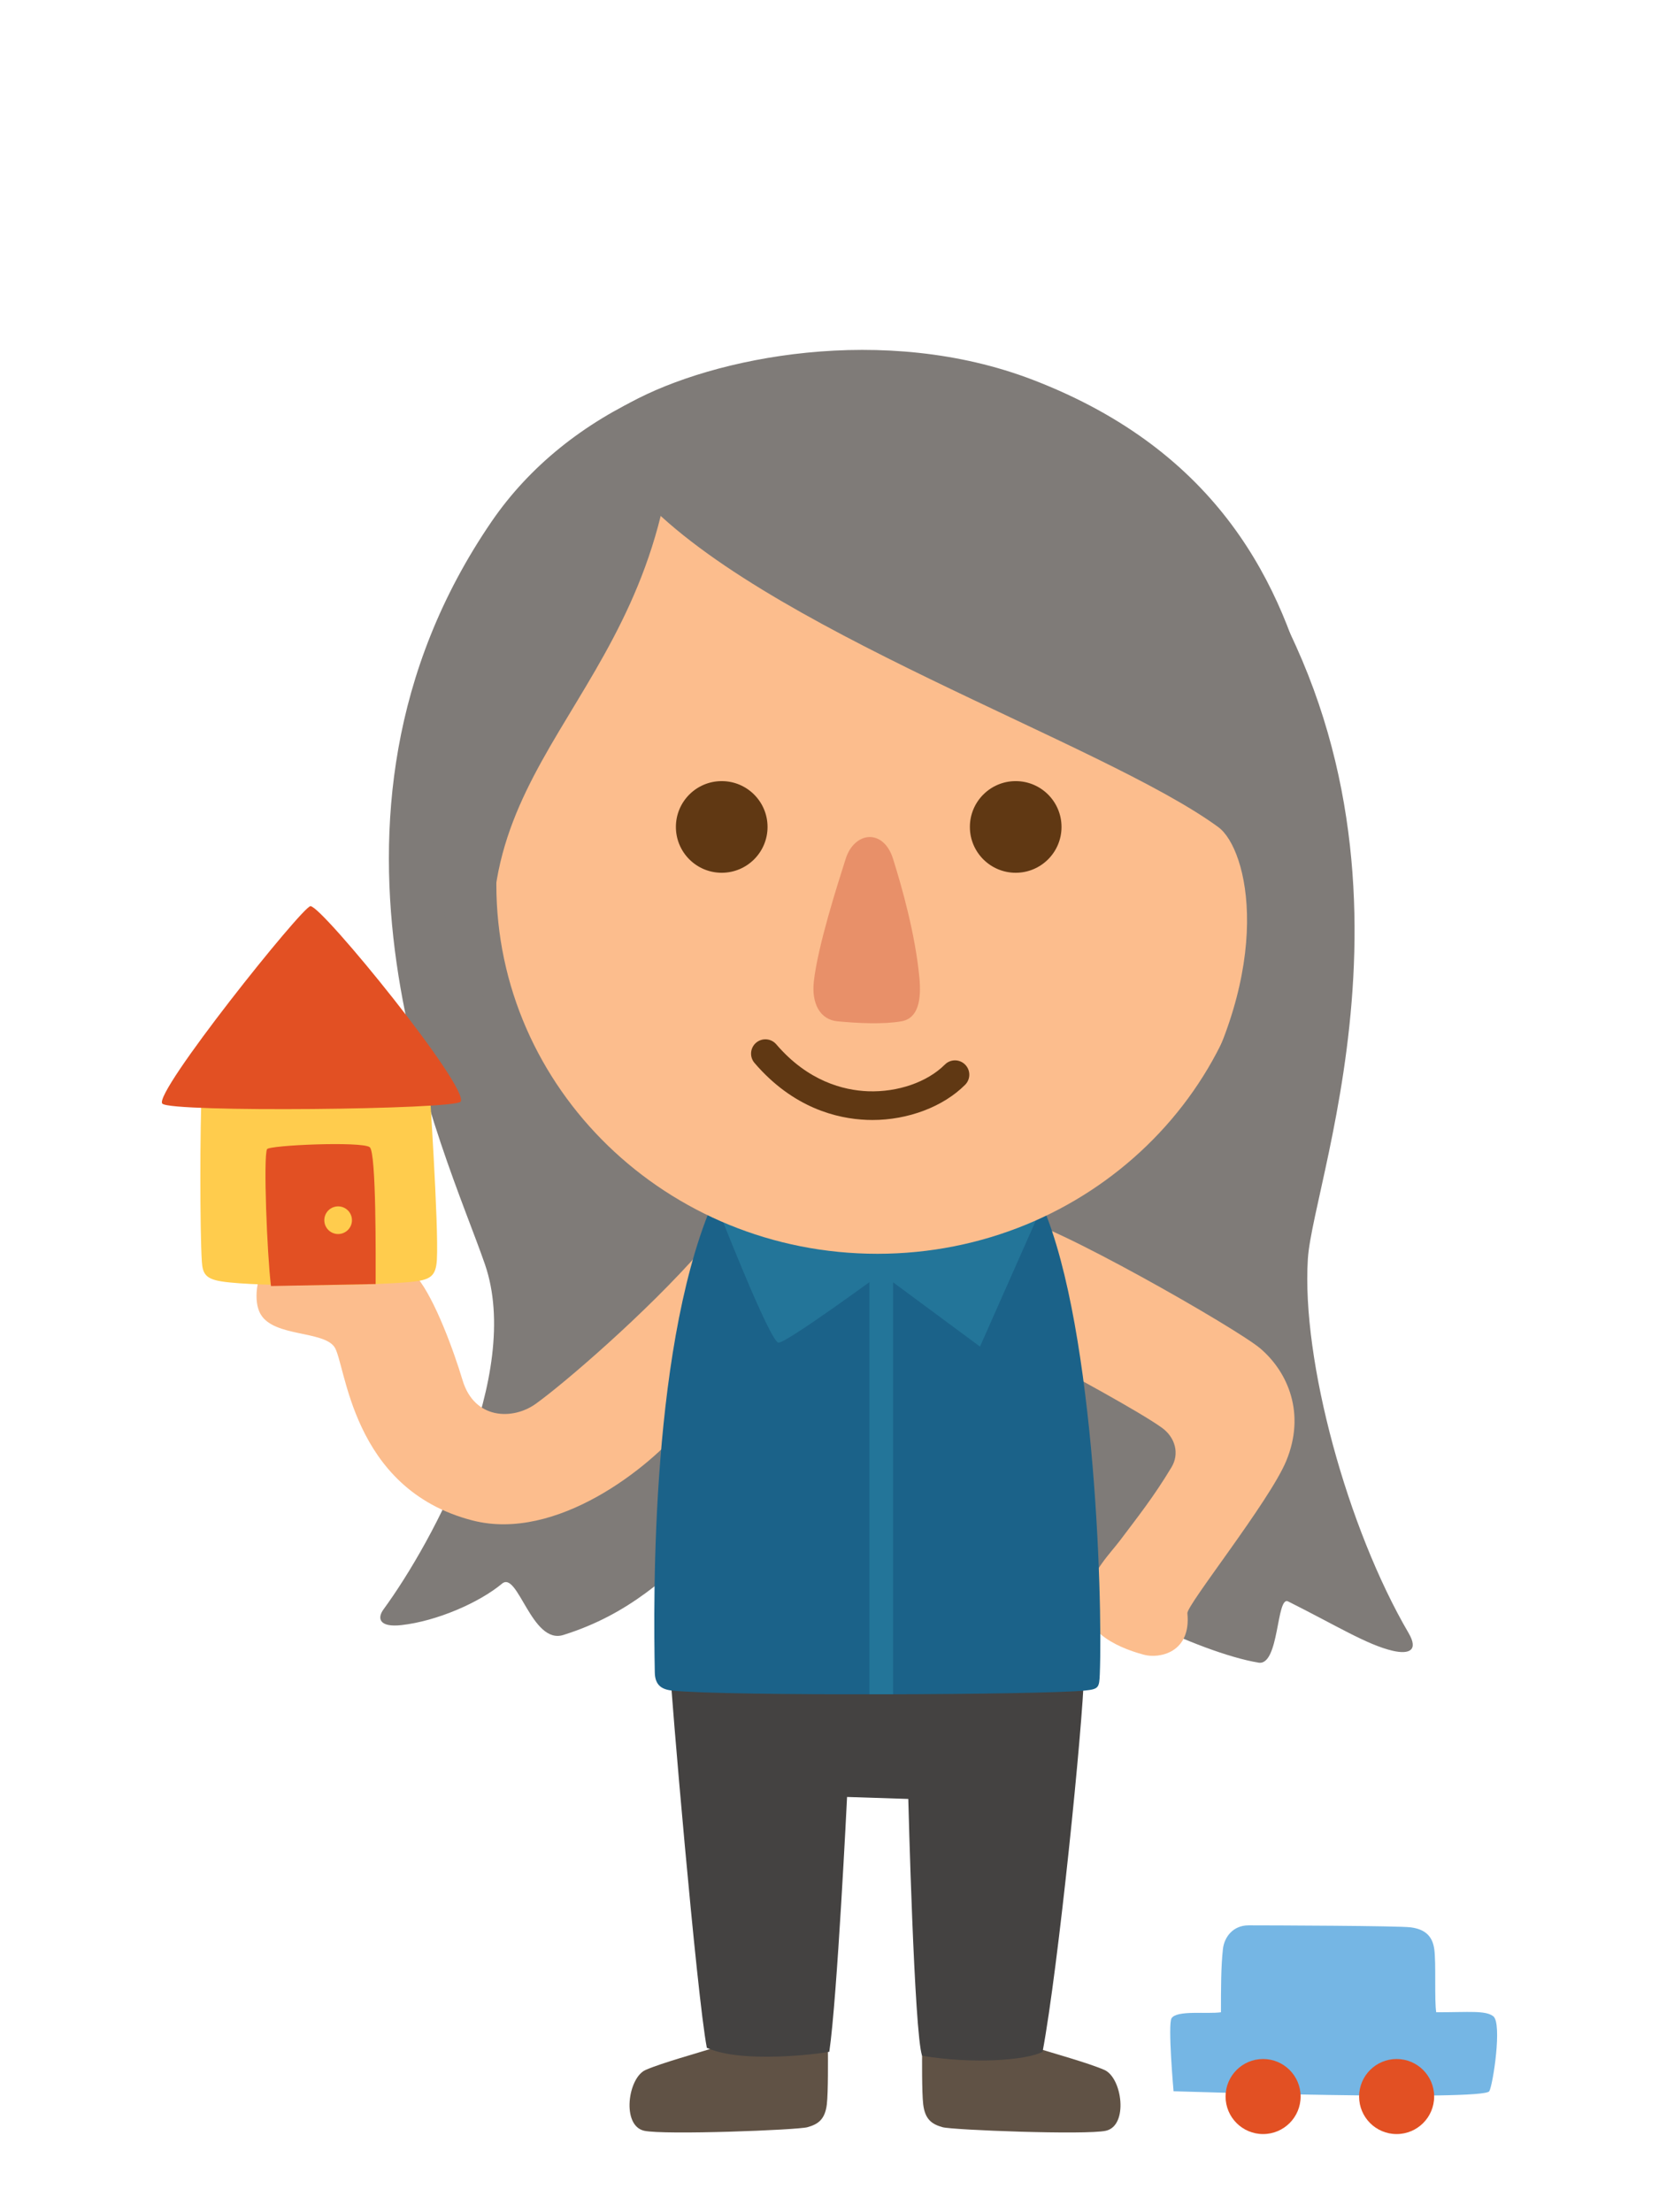
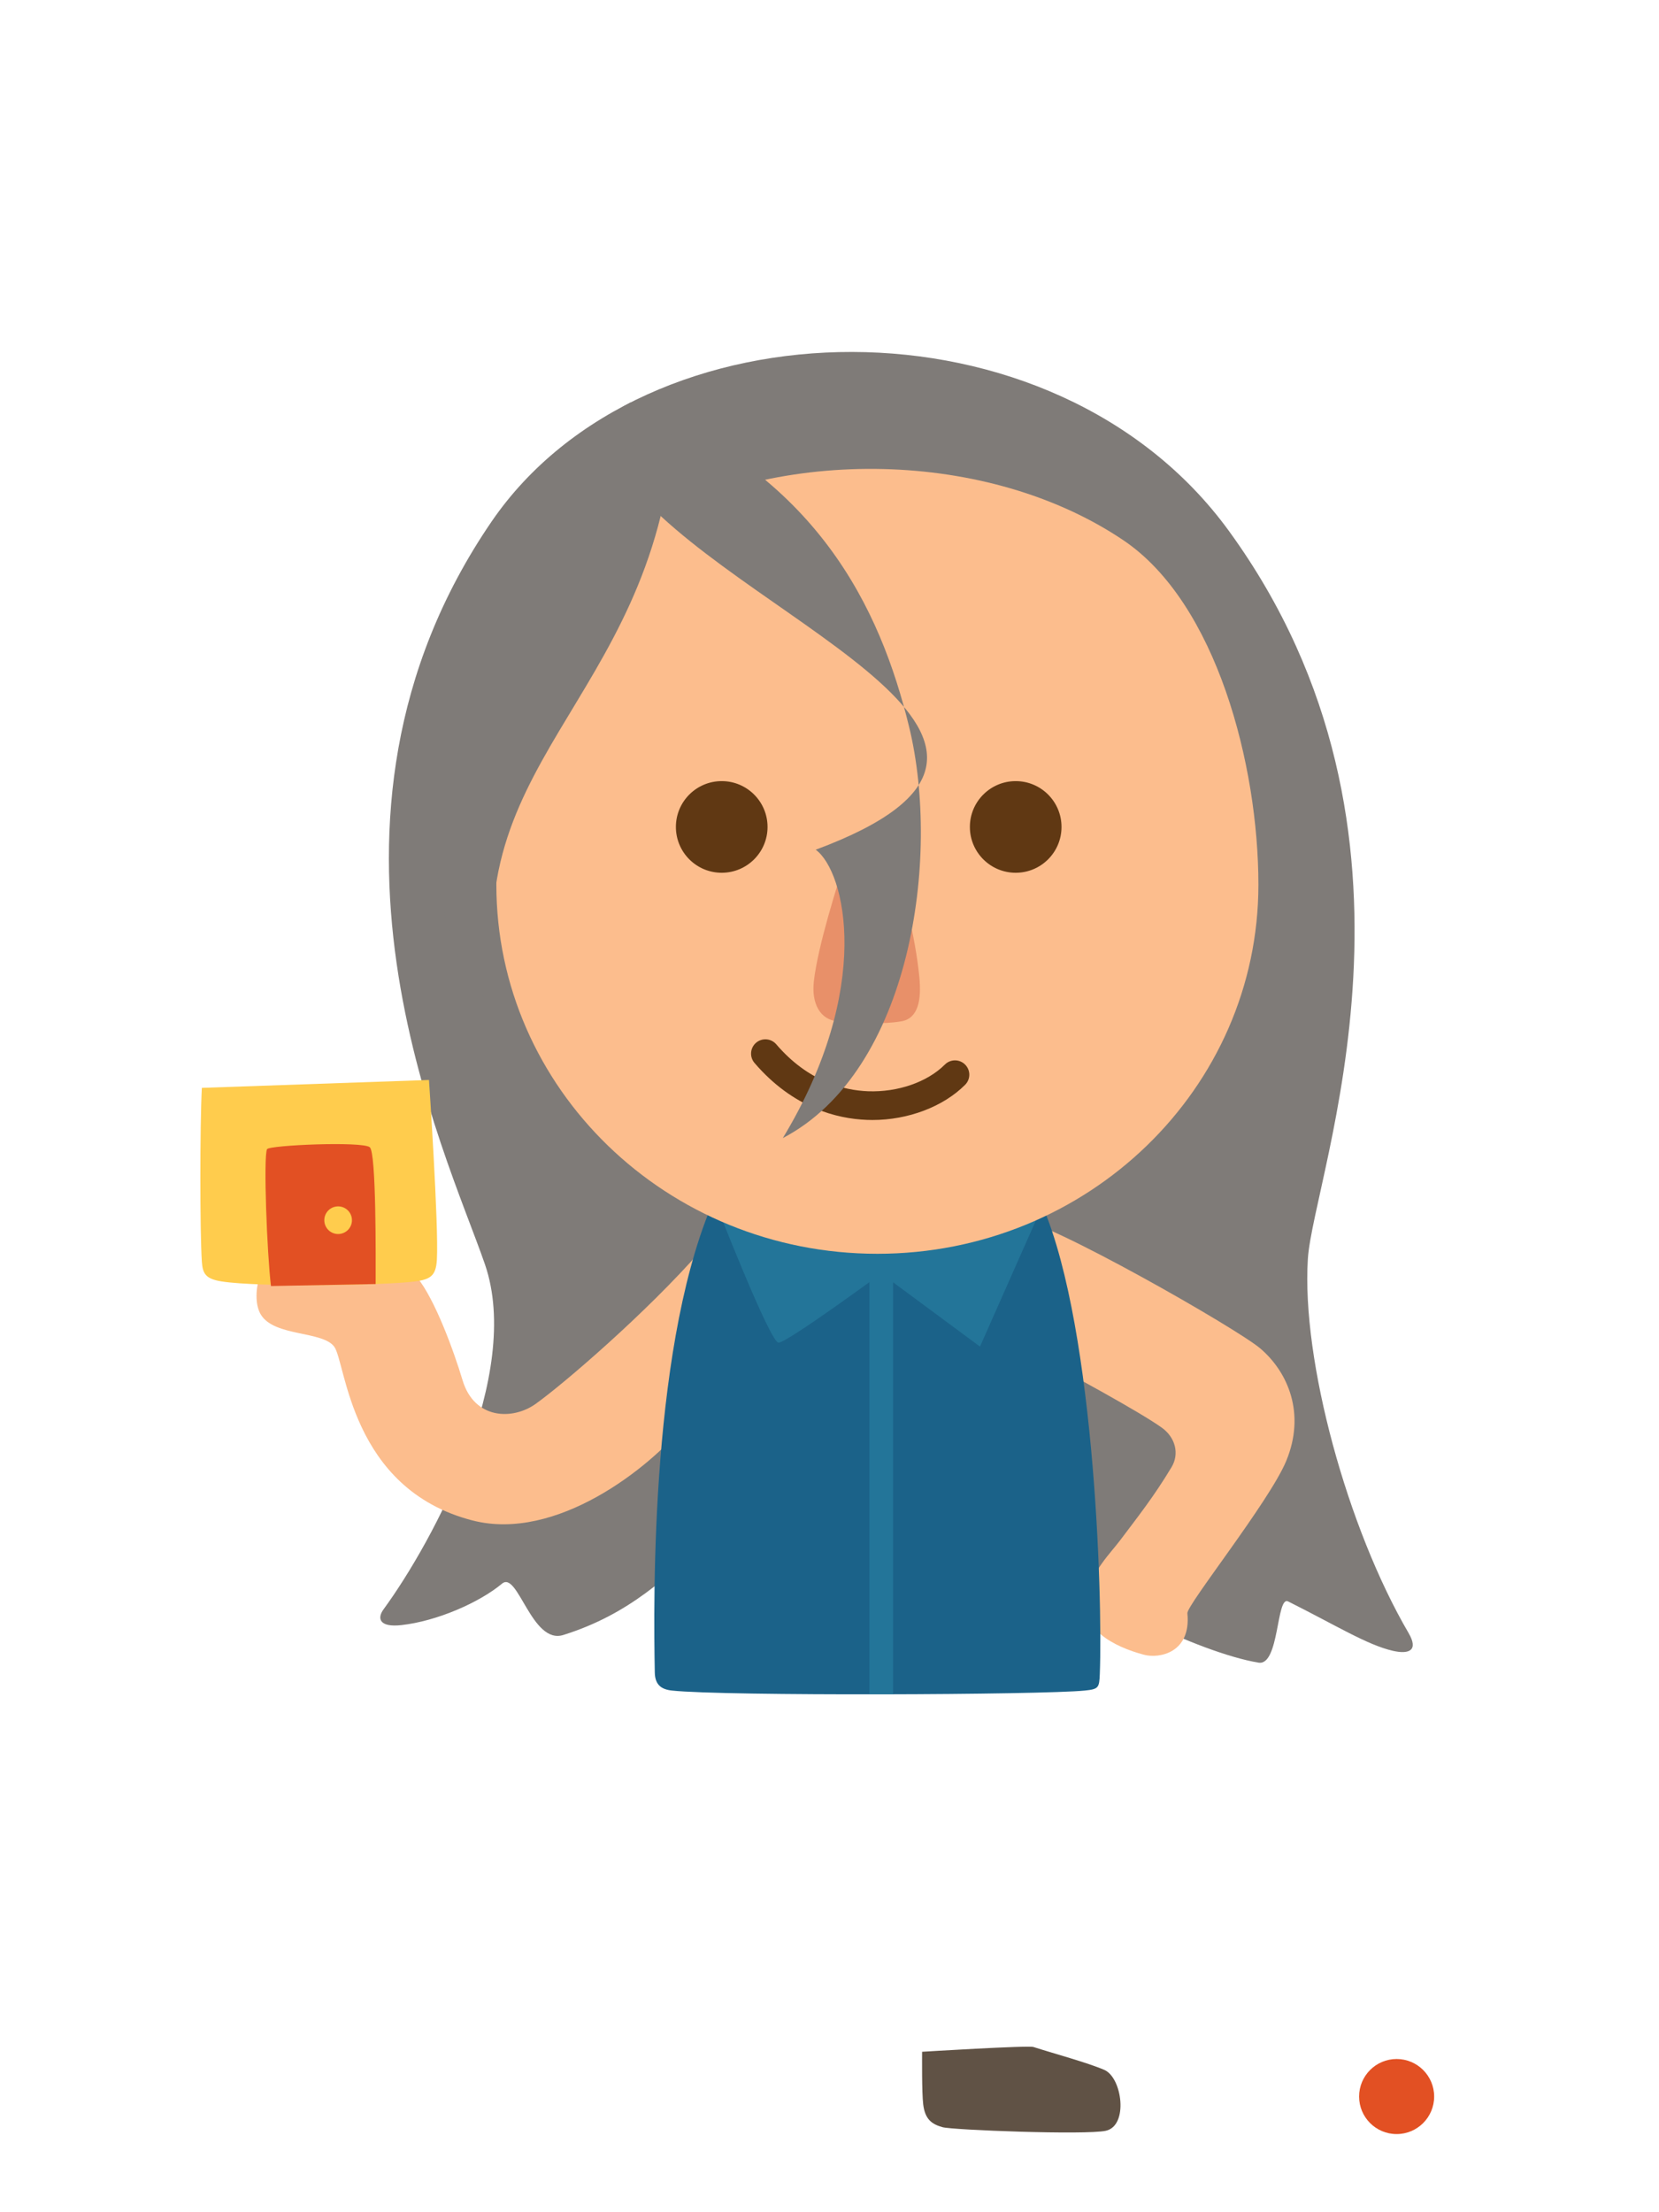
<svg xmlns="http://www.w3.org/2000/svg" version="1.1" id="Layer_1" x="0px" y="0px" width="210px" height="280px" viewBox="0 0 210 280" enable-background="new 0 0 210 280" xml:space="preserve">
  <g>
    <path fill="#7F7B78" d="M62.218,66.025c19.435-28.402,71.204-29.262,93.333,1.166c28,38.5,10.667,81.501,10,92.167   c-0.803,12.83,5,34.083,12.75,47.333c1.314,2.248,0.012,2.714-2,2.25c-3.25-0.75-7.168-3.209-13.25-6.25   c-1.5-0.75-1.094,8.192-3.75,7.75c-7.5-1.25-22.584-8.583-26.25-13.25c-10.289-13.096-24.836,6.548-30.191,2.336   c-3.526,2.705-8.096-9.277-13.309-4.586c-5,4.5-9.793,9.357-18.25,12c-4,1.25-5.75-8.167-7.75-6.5   c-2.883,2.403-8.25,4.75-12.75,5.25c-2.732,0.304-3.117-0.813-2.25-2c6.334-8.666,17.635-29.717,12.834-43.666   C56.449,145.691,36.218,104.025,62.218,66.025" />
    <path fill="#605245" d="M130.819,259.088c2.538,0.815,6.888,1.994,8.972,2.9c2.262,0.982,3.082,7.068,0.182,7.703   c-2.534,0.554-19.397-0.091-20.667-0.453c-1.269-0.363-2.213-0.912-2.446-2.9c-0.182-1.541-0.138-5.921-0.138-6.646   C116.721,259.691,130.129,258.864,130.819,259.088" />
-     <path fill="#605245" d="M90.704,259.088c-2.538,0.815-6.888,1.994-8.972,2.9c-2.261,0.982-3.082,7.068-0.181,7.703   c2.534,0.554,19.397-0.091,20.667-0.453c1.268-0.363,2.212-0.912,2.446-2.9c0.182-1.541,0.138-5.921,0.138-6.646   C104.802,259.691,91.394,258.864,90.704,259.088" />
-     <path fill="#444241" d="M84.84,211.329c0,1.934,3.364,41.337,4.633,47.862c4.35,1.992,14.044,0.803,15.501,0.5   c1-6.75,2.249-32.25,2.249-32.25l7.75,0.25c0,0,0.749,29.75,1.749,32.5c6.344,1.088,13.25,0.587,15.251-0.5   c1.988-10.601,5.107-41.395,5.251-48L84.84,211.329z" />
    <path fill="#FCBD8D" d="M130.301,171.191c5.25,2.75,14.014,7.545,16.75,9.5c1.75,1.25,2.254,3.326,1.25,5   c-2.25,3.75-4.25,6.25-6.5,9.25c-1.273,1.697-3.497,3.799-4.25,7c-1,4.25,3.5,6.5,7.25,7.5c1.947,0.52,6-0.25,5.5-5.25   c-0.104-1.025,10.371-14.142,12.5-19.25c2.5-6,0.25-11.25-3.25-14.25c-2.965-2.541-27-16.25-31-16.5   C129.051,160.191,129.801,167.691,130.301,171.191" />
    <path fill="#FCBD8D" d="M88.801,158.191c-7,8-17.5,17-21,19.5c-2.891,2.064-7.75,2-9.25-3c-1.115-3.718-3.5-10.25-5.75-13   c-3.692-4.513-14.5-5.25-17.5-3.75c-2.236,1.118-3.701,6.219-2.25,8.5c1.75,2.75,7.75,2,9.25,4s2,18,17.5,22   c10.635,2.744,22.5-6.75,26.75-12C87.551,173.441,88.301,162.941,88.801,158.191" />
    <path fill="#1B6289" d="M137.312,213.974c-5.427,0.551-45.595,0.717-52.25,0c-1.337-0.144-2.147-0.711-2.177-2.283   c-0.168-9-0.597-42.659,7.916-60.749c9.49-12.07,34.99-13.32,40.5,0.25c7.206,14.624,8.294,50.802,7.916,60.666   C139.149,213.629,139.063,213.796,137.312,213.974" />
    <rect x="110.051" y="158.693" fill="#237599" width="3" height="55.742" />
    <path fill="#237599" d="M90.551,152.191c0,0,6.913,17.75,8,17.75c1.088,0,13-8.75,13-8.75l12.5,9.25l7.75-17.5L90.551,152.191z" />
    <path fill="#FCBD8D" d="M159.292,111.968c0,25.805-21.595,46.724-48.232,46.724c-26.636,0-48.23-20.919-48.23-46.724   c0-16.096,5.064-37.803,17.742-45.14c18.16-10.506,44.63-9.912,61.639,1.559C153.986,76.328,159.292,96.86,159.292,111.968" />
    <path fill="#603813" d="M110.433,141.758c-0.232,0-0.464-0.005-0.696-0.014c-3.799-0.146-9.35-1.515-14.229-7.206   c-0.652-0.759-0.563-1.904,0.196-2.556c0.761-0.65,1.906-0.562,2.556,0.196c4.026,4.698,8.539,5.825,11.615,5.943   c3.76,0.138,7.498-1.149,9.728-3.378c0.707-0.709,1.855-0.709,2.562,0c0.708,0.707,0.708,1.855,0,2.562   C119.39,140.084,114.945,141.758,110.433,141.758" />
    <path fill="#E89069" d="M107.045,108.71c1.104-3.486,4.788-3.883,6.002,0c1.178,3.763,2.803,9.529,3.329,15.009   c0.273,2.841-0.145,5.176-2.269,5.547c-2.323,0.403-5.469,0.248-8.098,0c-2.202-0.209-3.306-2.246-2.991-5.05   C103.526,119.703,105.984,112.055,107.045,108.71" />
    <path fill="#603813" d="M134.369,104.666c0,3.204-2.596,5.8-5.8,5.8c-3.203,0-5.8-2.596-5.8-5.8c0-3.203,2.597-5.8,5.8-5.8   C131.773,98.866,134.369,101.463,134.369,104.666" />
    <path fill="#603813" d="M97.157,104.666c0,3.204-2.598,5.8-5.801,5.8c-3.204,0-5.8-2.596-5.8-5.8c0-3.203,2.596-5.8,5.8-5.8   C94.559,98.866,97.157,101.463,97.157,104.666" />
-     <path fill="#7F7B78" d="M80.551,62.191c-2.899-6.283-9.006-6.729-0.75-11.25c10.5-5.75,32.11-10.107,50.961-2.857   c23.609,9.08,31.631,26.021,35.289,41.107c4,16.5,0.25,43.5-16,52c11.5-19,7.916-33.75,4.166-36.5   C139.654,94.012,95.801,79.441,80.551,62.191" />
+     <path fill="#7F7B78" d="M80.551,62.191c-2.899-6.283-9.006-6.729-0.75-11.25c23.609,9.08,31.631,26.021,35.289,41.107c4,16.5,0.25,43.5-16,52c11.5-19,7.916-33.75,4.166-36.5   C139.654,94.012,95.801,79.441,80.551,62.191" />
    <path fill="#7F7B78" d="M85.301,54.941c-2.75,34.25-28.75,41.75-21.75,72.75C50.801,122.691,47.301,62.691,85.301,54.941" />
    <path fill="#FFCC4D" d="M25.551,137.691c-0.25,4.75-0.25,18.25,0,22c0.1,1.497,0.463,2.179,2.5,2.5c4.75,0.75,20.75,0.5,24.5,0   c1.983-0.265,2.633-0.754,2.75-2.75c0.25-4.25-1-22.75-1-22.75L25.551,137.691z" />
-     <path fill="#E25023" d="M39.301,114.691c1.5,0,20.237,23.101,19,24.75c-0.75,1-36.618,1.382-37.75,0.25   C19.301,138.441,38.301,114.691,39.301,114.691" />
    <path fill="#E25023" d="M34.301,162.774c-0.5-4.075-0.975-16.354-0.5-17.32c0.25-0.511,12-1.02,13-0.255   c0.849,0.648,0.75,14.265,0.75,17.32L34.301,162.774z" />
    <path fill="#FFCC4D" d="M44.551,154.441c0,0.967-0.783,1.75-1.75,1.75s-1.75-0.783-1.75-1.75s0.783-1.75,1.75-1.75   S44.551,153.475,44.551,154.441" />
-     <path fill="#75B6E4" d="M154.801,246.691c0.166-1.491,1.25-3,3.25-3c2.75,0,18.932,0.054,20.5,0.25c2,0.25,2.788,1.265,3,2.75   c0.25,1.75,0,6.5,0.25,8c4.25,0,6.214-0.25,7.214,0.5c1.166,0.875-0.036,8.727-0.5,9.5c-0.75,1.25-39.964,0-39.964,0   s-0.75-8.5-0.25-9.25c0.693-1.04,4.5-0.5,6.25-0.75C154.551,251.691,154.551,248.941,154.801,246.691" />
    <path fill="#E25023" d="M181.538,265.358c0,2.623-2.127,4.75-4.75,4.75c-2.624,0-4.75-2.127-4.75-4.75s2.126-4.75,4.75-4.75   C179.411,260.608,181.538,262.735,181.538,265.358" />
-     <path fill="#E25023" d="M164.635,265.358c0,2.623-2.127,4.75-4.75,4.75c-2.624,0-4.75-2.127-4.75-4.75s2.126-4.75,4.75-4.75   C162.508,260.608,164.635,262.735,164.635,265.358" />
  </g>
</svg>